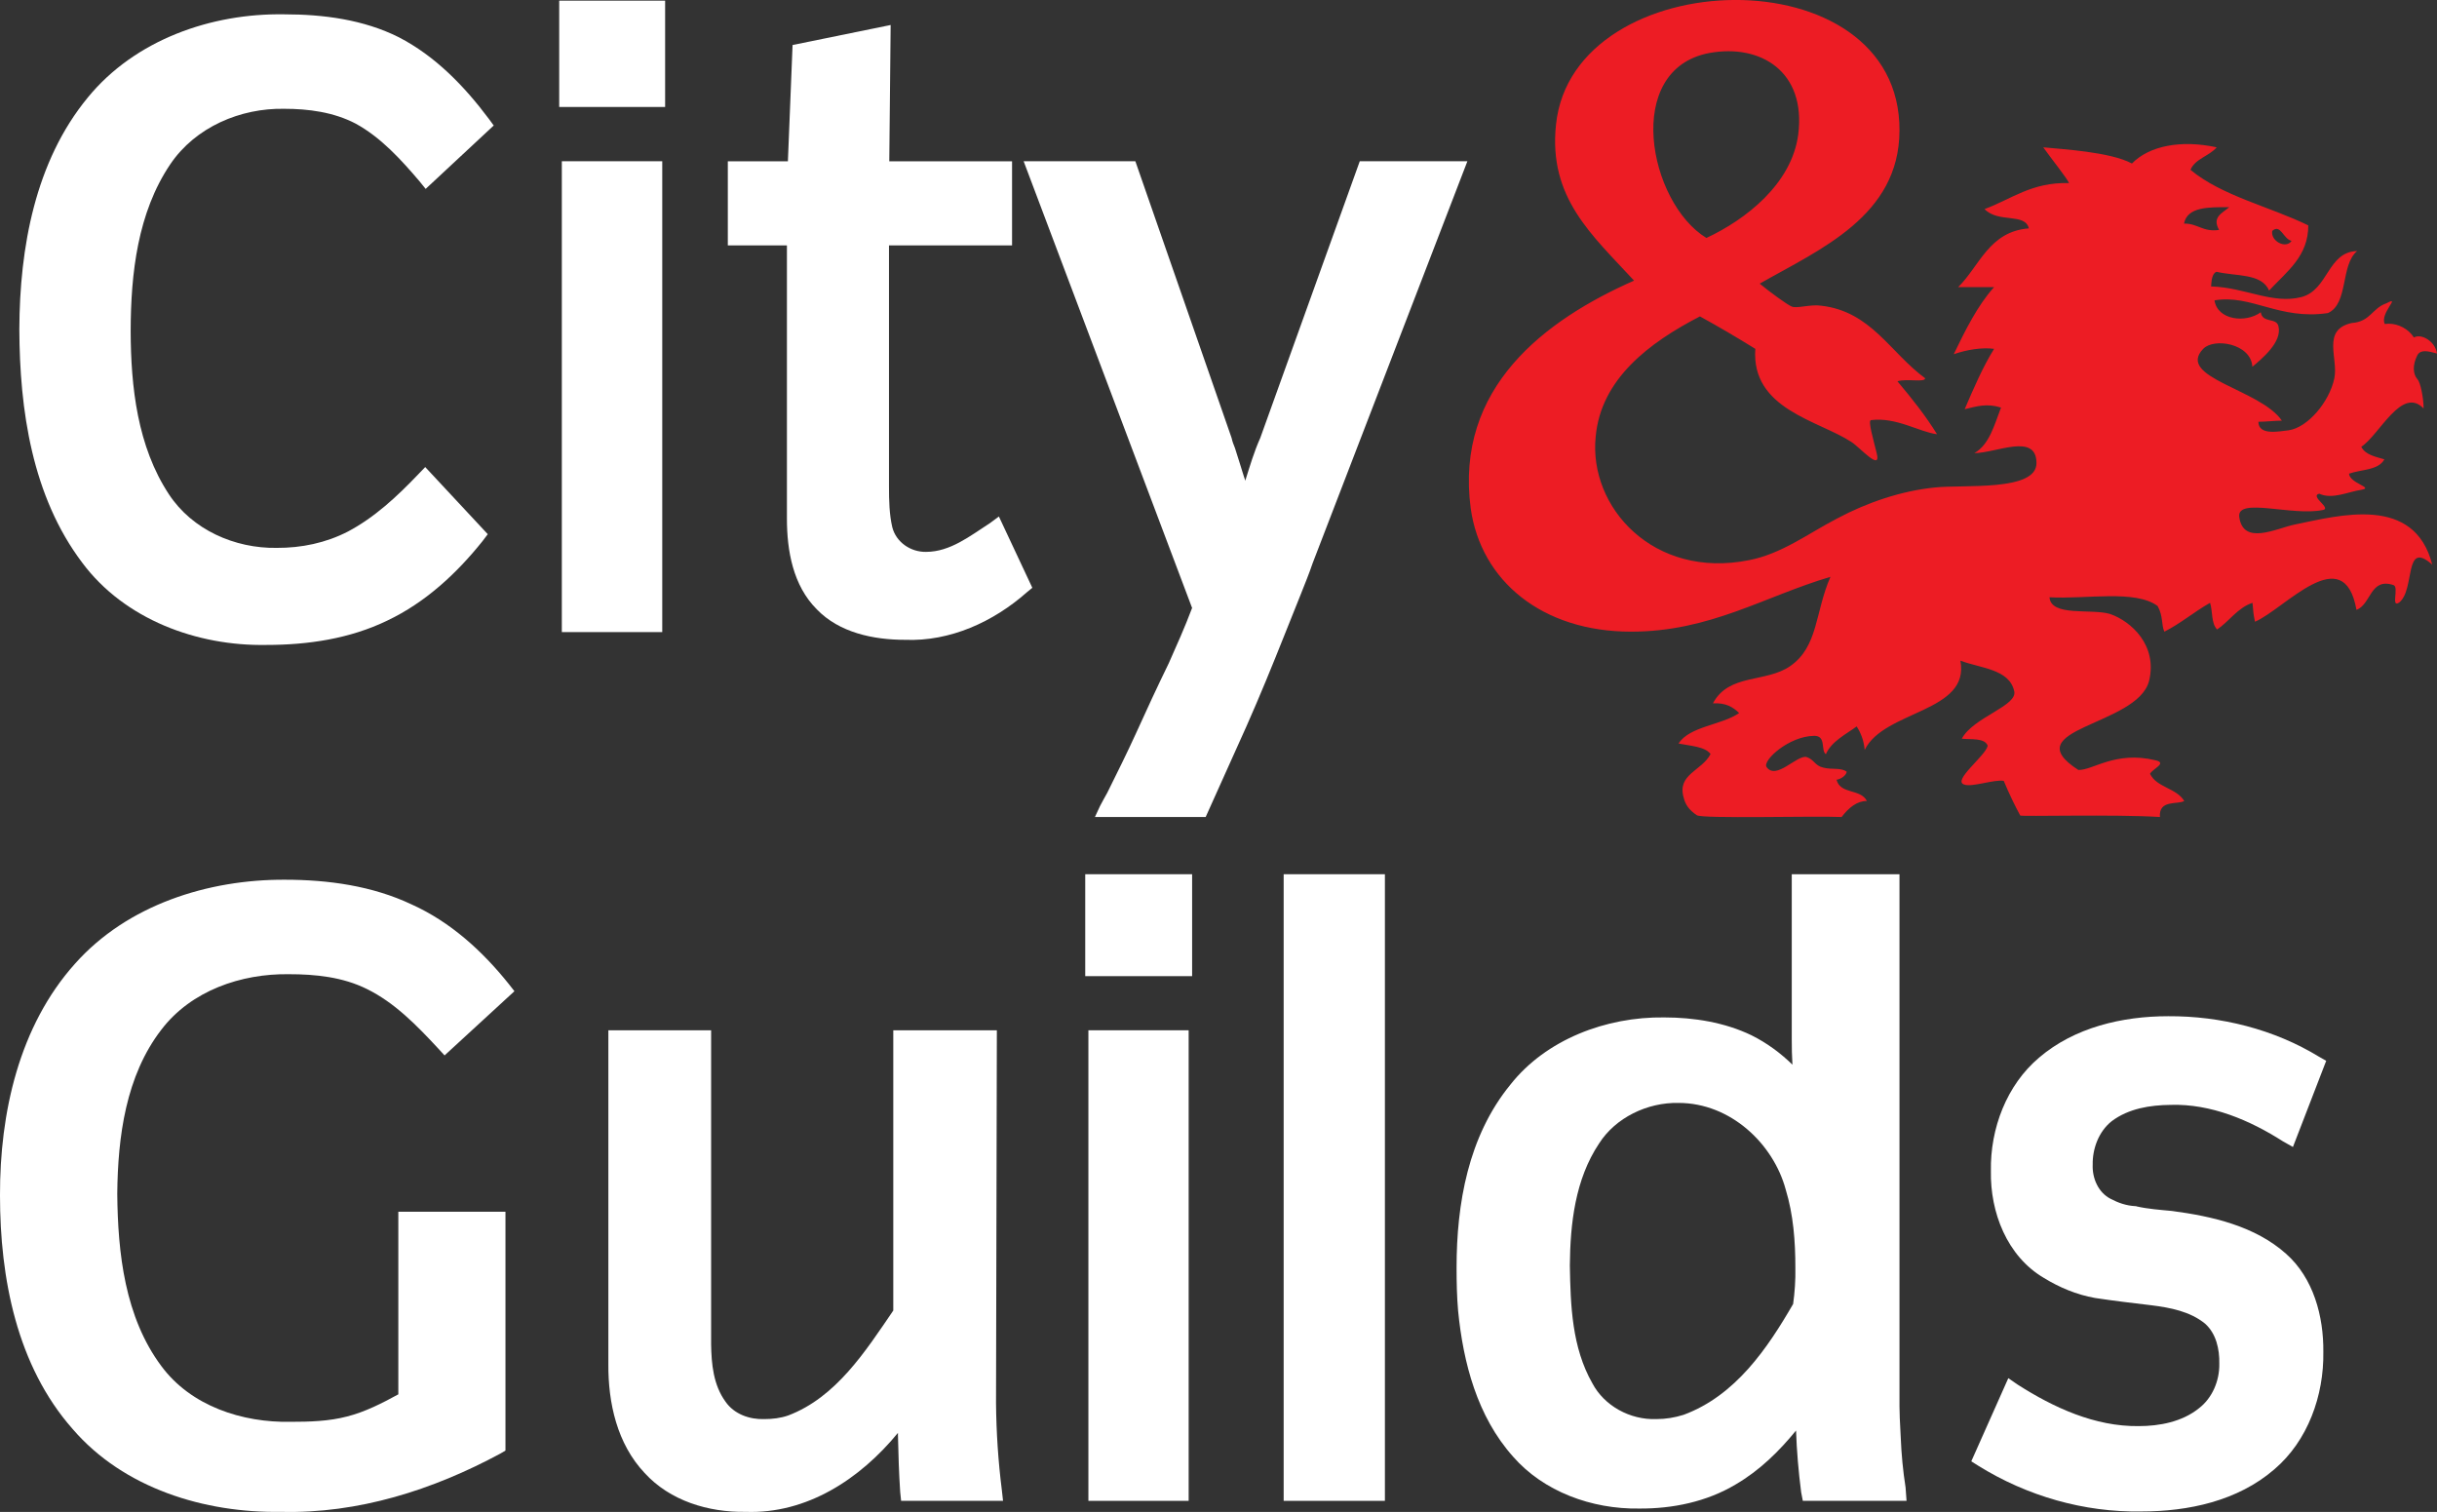
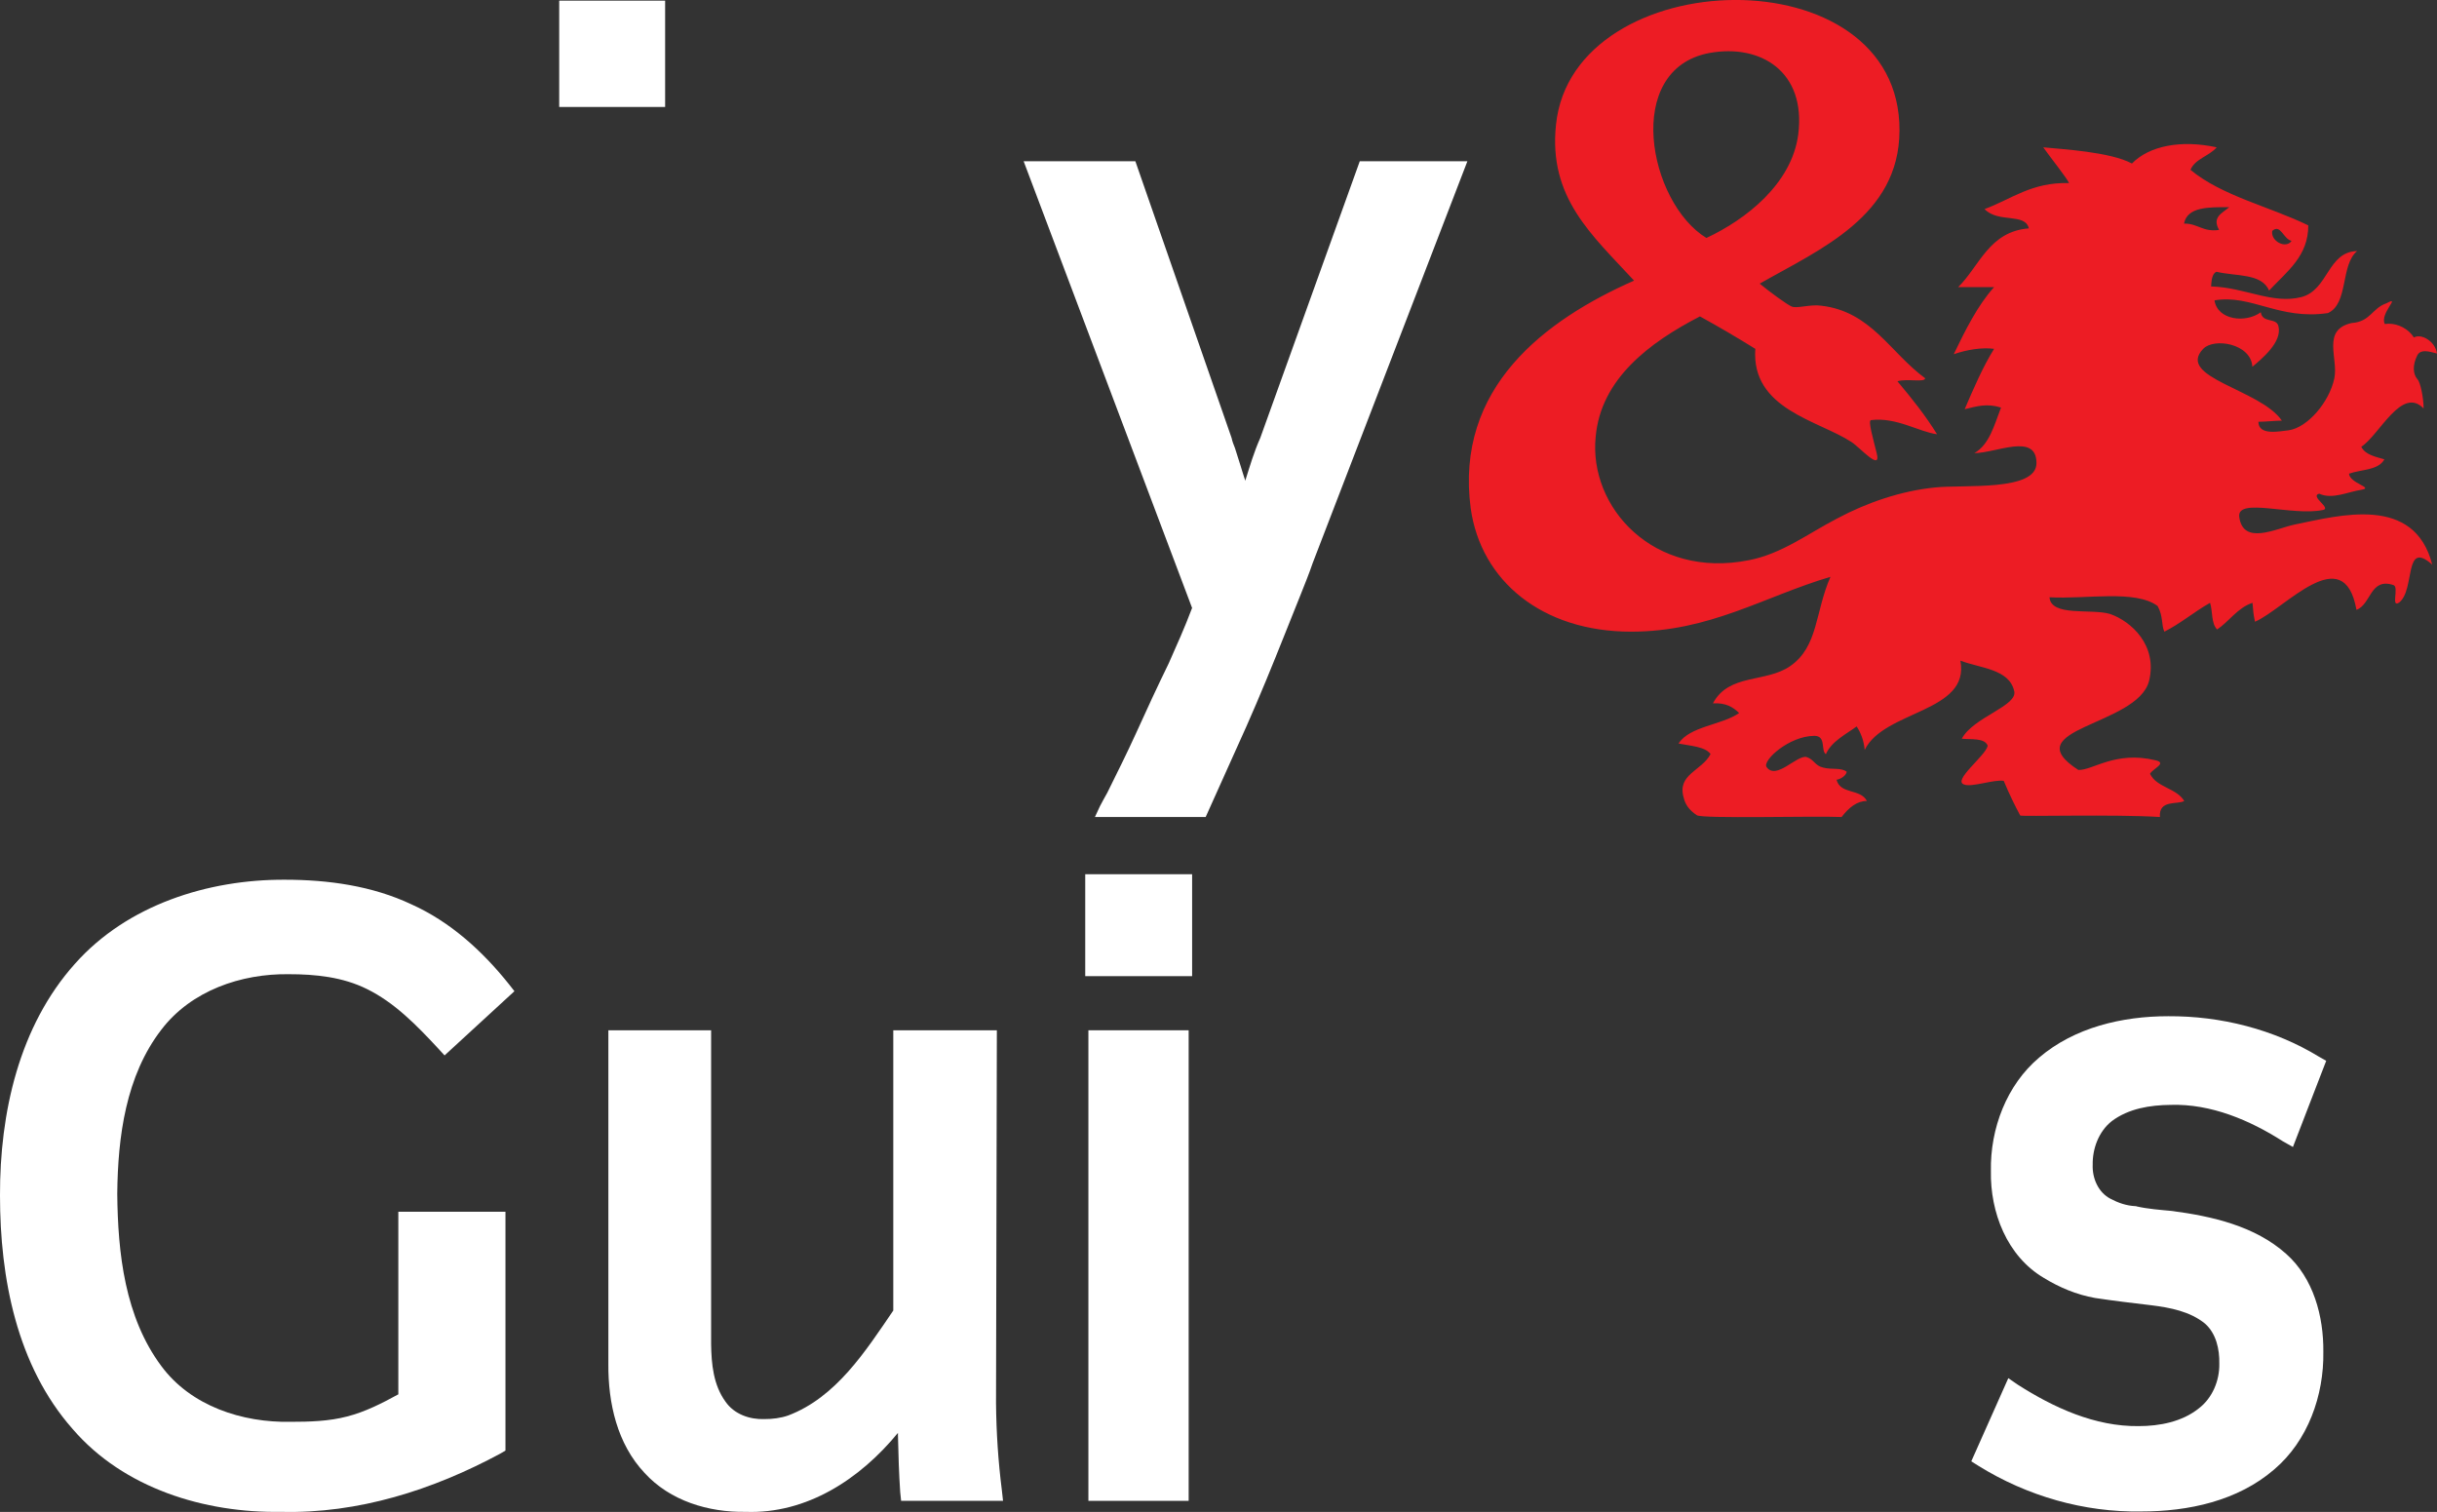
<svg xmlns="http://www.w3.org/2000/svg" id="Layer_1" data-name="Layer 1" viewBox="0 0 500.21 310.32">
  <rect x="0" y="0" width="500.21" height="310.32" fill="#333333" stroke="none" />
  <path d="M395.15,77.64c-.08.93-3.68,0-5.69.62,3.06,3.63,5.75,7.03,8.13,10.86-3.51-.4-8.39-3.57-13.58-2.89-.62.19.51,3.96,1.19,6.77,1.02,3.97-3.51-1.25-5.21-2.3-6.75-4.42-20.58-6.71-19.7-19.1-3.66-2.27-7.46-4.51-11.37-6.66-10.4,5.38-20.35,12.84-21.4,24.72-1.45,14.42,11.85,29.25,31.49,25.31,6.66-1.28,12.13-5.47,18.09-8.56,6.09-3.26,13.18-5.67,20.01-6.35,5.87-.65,21.03.88,20.89-5.08-.06-6.2-8.3-1.98-12.75-1.98,3.09-1.76,4.08-5.73,5.47-9.35-2.92-.91-4.96-.26-7.46.34,1.79-4.17,3.74-8.71,6.04-12.39-2.44-.34-5.59.17-8.28,1.1,2.35-4.87,4.88-10,8.28-13.77h-7.37c4.36-4.28,6.35-11.45,14.51-12.05-.79-3.26-6.26-1.02-9.1-3.97,5.47-1.98,9.61-5.55,17.35-5.33-.48-1.07-3.71-5.1-5.3-7.34,4.03.4,13.78.94,18.2,3.32,3.63-3.69,10.15-4.88,17.4-3.32-1.58,1.84-4.42,2.33-5.38,4.62,6.46,5.36,16.18,7.51,24.18,11.4,0,6.29-4.23,9.32-8.05,13.38-1.51-3.6-6.83-2.89-10.8-3.86-.94.4-1,1.82-1.11,3.01,7.09.22,12.59,3.71,18.57,2.18,5.55-1.5,5.33-9.3,11.42-9.44-3.46,2.83-1.73,10.83-6.01,12.73-10,1.47-15.7-3.89-23.27-2.61.6,4.05,6.38,4.73,9.5,2.44.34,2.29,3.17,1.05,3.62,2.83.85,3.29-3.48,6.78-5.35,8.36-.26-4.76-7.86-6.01-10.09-3.68-5.67,5.92,11.76,8.28,16.15,14.74-1.36,0-3.4.23-4.82.23.03,2.89,4.26,1.95,6.21,1.75,3.91-.56,8.36-5.81,9.38-10.68.85-4.09-2.66-9.95,3.55-11.34,3.88-.26,4.16-3.04,7.17-4.06,3.12-1.67-1.45,2.05-.37,4.26.31,0,.51-.06.77-.06,2.04,0,4.11,1.08,5.21,2.83,1.45-.85,4.34.68,4.74,3.29-1.9-.51-3.29-.85-4,.29-1.08,2.09-.94,3.94,0,5.01.59.6,1.25,3.8,1.25,5.98-4.48-4.67-9.05,5.42-12.79,7.86.8,1.64,2.89,2.04,4.74,2.58-1.25,2.29-4.74,2.04-7.26,2.94.14,1.99,5.1,2.84,2.64,3.29-2.9.43-6.07,2.07-8.76.82-2.04.51,2.69,3.04.73,3.35-6.26,1.3-17.49-2.64-17.15,1.33.74,6.07,7.6,2.44,11.4,1.65,9.24-1.88,24.55-6.16,28.23,8.24-5.92-5.27-3.43,5.13-6.8,7.77-1.76,1.19,0-3.12-1.13-3.57-4.85-1.64-4.6,3.97-7.63,5.07-2.58-14.48-14.71-.19-20.83,2.44-.32-1.64-.34-1.7-.51-3.88-3.04.99-4.85,3.88-7.26,5.47-1.25-1.25-.88-3.69-1.45-5.47-3.26,1.84-6.01,4.22-9.38,5.92-.65-1.36-.2-3.14-1.39-5.27-4.59-3.4-14.68-1.36-22.19-1.79.31,4.06,8.61,2.27,12.44,3.43,4.28,1.48,9.81,6.41,7.99,13.78-2.43,9.24-27.78,9.69-14.51,18.23,2.95.11,7.57-3.97,15.82-1.99,2.52.57-.51,1.7-1.11,2.78,1.39,2.84,5.39,2.89,7.03,5.58-1.36.8-5.27-.34-4.99,3.29-9.15-.59-28.49-.05-28.68-.31-1.05-1.93-2.3-4.51-3.38-7.11-1.98-.34-6.52,1.36-8.1.76-2.56-.76,4.36-5.87,4.81-7.96-.59-1.65-3.37-1.25-5.32-1.45,2.38-4.48,11.65-6.75,10.74-9.84-1.05-4.47-6.92-4.62-11.03-6.18,2.04,10.66-15.67,10.15-19.64,18.32-.17-1.99-.85-3.6-1.65-4.82-2.15,1.59-5.18,3.06-6.32,5.7-1.1-.8.14-3.77-2.38-3.77-5.19.05-10.6,5.01-9.81,6.37,1.96,2.87,6.27-2.55,8.25-2.01,1.56.51,1.65,1.76,3.4,2.16,1.79.48,3.63-.06,4.82.85-.11.79-1.24,1.53-2.09,1.64.79,3.06,4.93,1.79,6.23,4.36-2.04,0-3.68,1.34-5.19,3.29-5.52-.25-28.74.4-29.73-.37-1.65-1.13-2.35-2.21-2.69-3.62-1.39-4.82,3.74-5.47,5.52-8.93-1.1-1.56-4.36-1.7-6.57-2.16,2.29-3.57,8.87-3.77,12.44-6.26-1.3-1.25-2.75-2.13-5.38-1.99,3.28-6.18,10.85-4.16,15.87-7.65,5.78-4.02,5.07-11.08,8.25-18.31-13.58,4-24.66,11.25-40.93,11.25-18.23,0-30.82-10.4-32.91-25.31-3.29-24.83,15.3-38.69,33.53-46.74-8.62-9.36-17.63-17.01-16.02-32.04,3.46-33.33,70.76-35.26,70.5,1.28-.08,17.52-16.3,24.32-28.69,31.38,2.05,1.7,5.59,4.28,6.52,4.68,1.05.51,3.83-.49,6.13-.15,10.23,1.2,14.11,9.61,21.31,14.89ZM369.1,27.6c1.65-12.89-7.71-18.65-18.25-16.72-17.8,3.35-12.47,30.73-.6,37.96,8.05-3.75,17.52-11.09,18.85-21.24ZM457.57,42.52c-4.22,0-8.59-.12-9.29,3.37,2.89-.03,3.82,1.78,7.2,1.3-1.48-2.63.56-3.37,2.09-4.67ZM470.36,49.43c-1.7-.34-2.24-3.57-3.97-2.04-.37,2.13,2.86,3.77,3.97,2.04Z" fill="#ed1c24" stroke-width="0" />
  <g>
-     <path d="M101.34,25.76l-13.97,13.01-1.28-1.58c-3.82-4.48-7.91-8.99-13.09-11.82-4.51-2.36-9.7-3.04-14.66-3.04-8.96-.17-18.2,3.72-23.38,11.37-6.72,9.95-8.11,22.45-8.14,34.19.03,11.56,1.39,23.75,7.85,33.56,4.76,7.25,13.47,11.14,22.14,11,5.02.02,10.04-1,14.6-3.35,5.47-2.89,10.09-7.2,14.37-11.68l1.5-1.56,12.84,13.78-1.1,1.45c-5.33,6.66-11.74,12.58-19.5,16.27-7.71,3.74-16.3,5.01-24.86,5.01-14.18.26-29.09-5.21-37.79-16.89-10.29-13.64-12.84-31.3-12.9-47.91.06-16.69,3.23-34.41,14.03-47.53C27.7,8.16,43.37,2.69,58.34,2.94c8.05,0,16.3,1.08,23.53,4.71,7.51,3.88,13.46,10.06,18.45,16.72l1.02,1.39Z" fill="#fff" stroke-width="0" />
    <path d="M136.52,21.96h-21.74V.14h21.74v21.82Z" fill="#fff" stroke-width="0" />
-     <path d="M210.76,121.57c-6.86,6.07-15.76,10.12-24.97,9.75-6.55,0-13.52-1.47-18.14-6.26-4.88-4.88-6.13-12.02-6.13-18.6v-56.09h-12.13v-17.27h12.33l.96-23.86,20.13-4.11-.28,27.97h25.2v17.27h-25.26v49.49c0,2.83.06,5.73.68,8.36.77,3.04,3.74,5.1,6.92,5.05,4.99,0,9.1-3.32,13.12-5.9l1.84-1.36,6.86,14.63-1.13.93Z" fill="#fff" stroke-width="0" />
    <path d="M301.19,33.1l-31.75,82.46c-.74,2.19-1.65,4.4-2.47,6.47-1.1,2.75-2.21,5.52-3.29,8.22-2.55,6.4-5.07,12.58-7.85,18.85l-8.36,18.59h-22.73l1.04-2.24c.46-.9,1-1.84,1.51-2.77,2.01-4.06,4.02-8.08,5.89-12.19,2.16-4.79,4.4-9.61,6.72-14.37,1.64-3.69,3.29-7.37,4.73-11.2l.06-.12-34.58-91.7h22.93l19.76,56.81c.14.68.39,1.33.68,2.04.34,1.05.71,2.24,1.05,3.32.39,1.19.68,2.29,1.1,3.43l.03-.23c.91-2.89,1.76-5.78,3.01-8.56l20.43-56.81h22.09Z" fill="#fff" stroke-width="0" />
    <path d="M205.88,308.04h-20.92l-.19-1.82c-.26-3.85-.37-7.74-.46-11.62v-.51c-7.76,9.47-18.71,16.67-31.29,16.21-7.6.12-15.51-2.26-20.72-7.99-5.64-5.98-7.49-14.37-7.43-22.34v-68.51h21.09v64.43c.06,4.03.45,8.36,2.95,11.79,1.78,2.58,4.96,3.69,7.99,3.58,1.65,0,3.35-.2,4.88-.74,9.83-3.72,15.87-13.18,21.57-21.54v-57.52h21.26l-.17,76.56c.06,6.04.45,11.91,1.19,17.78l.25,2.24Z" fill="#fff" stroke-width="0" />
    <path d="M244.69,200.35h-21.94v-20.92h21.94v20.92Z" fill="#fff" stroke-width="0" />
-     <path d="M284.26,308.04h-20.78v-128.61h20.78v128.61Z" fill="#fff" stroke-width="0" />
-     <path d="M391.33,308.04h-21.29l-.34-1.76c-.54-4.22-.91-8.45-1.05-12.67-3.51,4.28-7.46,8.19-12.42,11.08-5.92,3.54-12.95,4.99-19.81,4.93-9.72.15-19.59-3.48-25.85-10.65-7.37-8.25-10.23-19.28-11.28-29.88-.26-2.95-.32-5.93-.32-8.9,0-13.07,2.36-26.96,11.06-37.59,7.26-9.21,19.59-13.95,31.58-13.78,6.06,0,12.41,1.02,17.88,3.66,3.15,1.56,5.99,3.66,8.42,6.04-.11-1.7-.14-3.4-.14-5.13v-33.96h22.11v109.25c0,.79.06,1.64.06,2.38.05,1.3.14,2.69.2,4.02.14,3.4.45,6.78.99,10.21l.2,2.75ZM345.58,290.38c10.65-3.94,17.2-13.64,22.47-22.74.34-2.44.51-4.93.46-7.45,0-5.39-.4-10.86-1.99-16.07-2.55-9.39-11.33-17.75-21.99-17.75-6.41-.14-12.93,3.03-16.3,8.31-4.93,7.37-5.93,16.47-6.01,25.05.14,8.22.42,16.81,4.62,24.18,2.44,4.62,7.71,7.54,13.12,7.35,1.93,0,3.75-.29,5.62-.88Z" fill="#fff" stroke-width="0" />
    <path d="M477.47,217.72l-6.83,17.69-2.01-1.13c-6.83-4.37-14.83-7.77-23.1-7.51-4.23.05-8.59.73-12.08,3.34-2.69,2.13-3.97,5.67-3.91,8.93-.12,2.75,1.13,5.73,3.71,7.03,1.5.79,3.18,1.39,4.99,1.48h.2l.08.05c2.39.54,4.82.71,7.26.94,8.31,1.1,17.07,3.09,23.47,8.81,5.59,4.96,7.71,12.79,7.63,20.13.14,8.9-3.15,18.23-10.09,24.12-7.49,6.46-17.58,8.62-27.27,8.62-11.74.2-23.42-3.15-33.42-9.36l-1.48-.93,7.6-17.07,1.9,1.31c7.45,4.76,15.9,8.64,24.86,8.53,4.28,0,8.9-.88,12.33-3.63,2.78-2.12,4.28-5.67,4.22-9.18.06-3.01-.65-6.18-2.92-8.22-3.09-2.52-7.17-3.29-11-3.77-3.88-.46-7.71-.91-11.59-1.5-3.77-.66-7.37-2.19-10.49-4.11-7.59-4.46-11.05-13.5-10.88-21.94-.17-8.71,3.23-17.66,9.89-23.28,7.26-6.21,17.09-8.5,26.5-8.5,10.8-.06,21.75,2.69,30.93,8.3l1.5.85Z" fill="#fff" stroke-width="0" />
-     <path d="M135.93,129.74h-20.61V33.1h20.61v96.64Z" fill="#fff" stroke-width="0" />
    <path d="M243.98,308.04h-20.58v-96.58h20.58v96.58Z" fill="#fff" stroke-width="0" />
    <path d="M105.59,203.44l-14.34,13.18-1.33-1.45c-4.37-4.7-8.9-9.38-14.63-12.19-4.96-2.46-10.54-3.03-16.01-3.03-9.75-.14-20.04,3.35-26.17,11.4-7.28,9.44-8.93,21.94-9.04,33.67.11,12.19,1.56,25.32,9.04,35.35,6.07,8.22,16.61,11.65,26.56,11.45,3.89,0,7.83-.11,11.6-1.1,3.68-.94,7.17-2.72,10.49-4.54v-37.47h21.99v49.01l-1.05.62c-13.83,7.46-29.19,12.36-45.01,11.96-15.68.26-32.29-4.81-42.78-17C3.43,280.29,0,262.31,0,245.36c-.05-16.89,3.89-34.75,15.42-47.59,10.69-12.02,27.25-17.29,43.06-17.21,8.85,0,17.95,1.25,26.03,5.08,7.93,3.57,14.51,9.55,19.92,16.32l1.16,1.48Z" fill="#fff" stroke-width="0" />
  </g>
</svg>